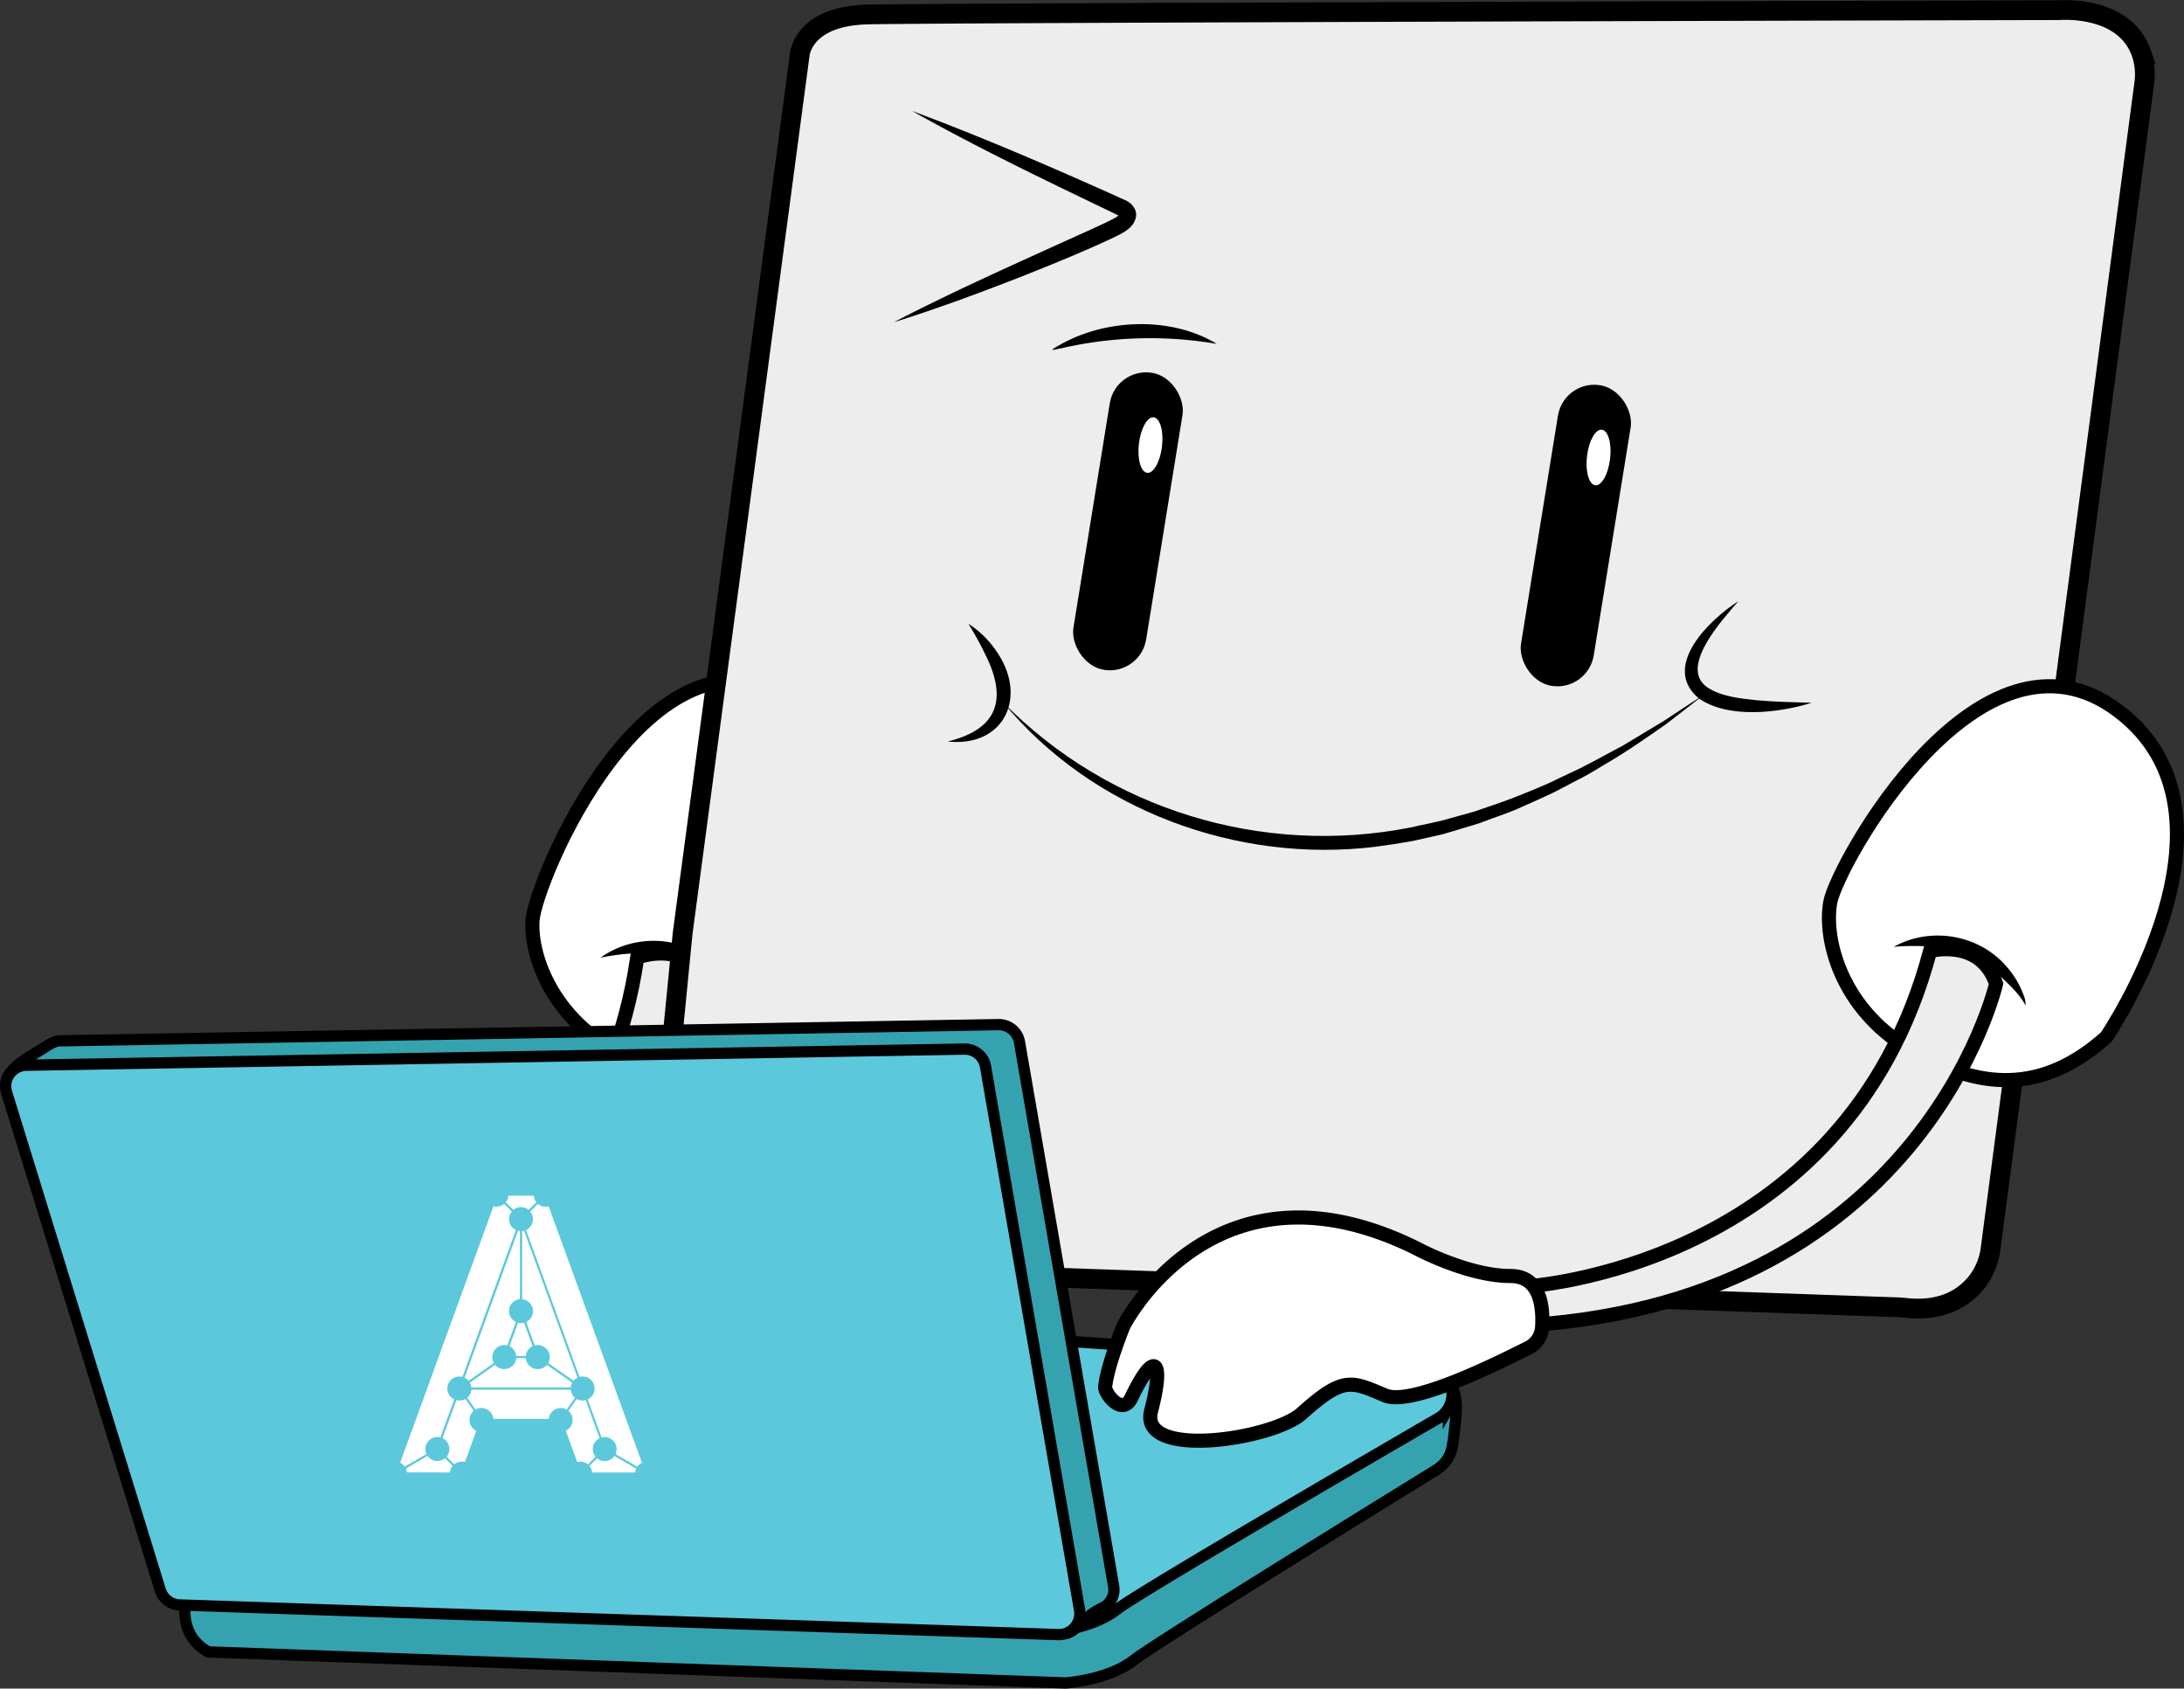
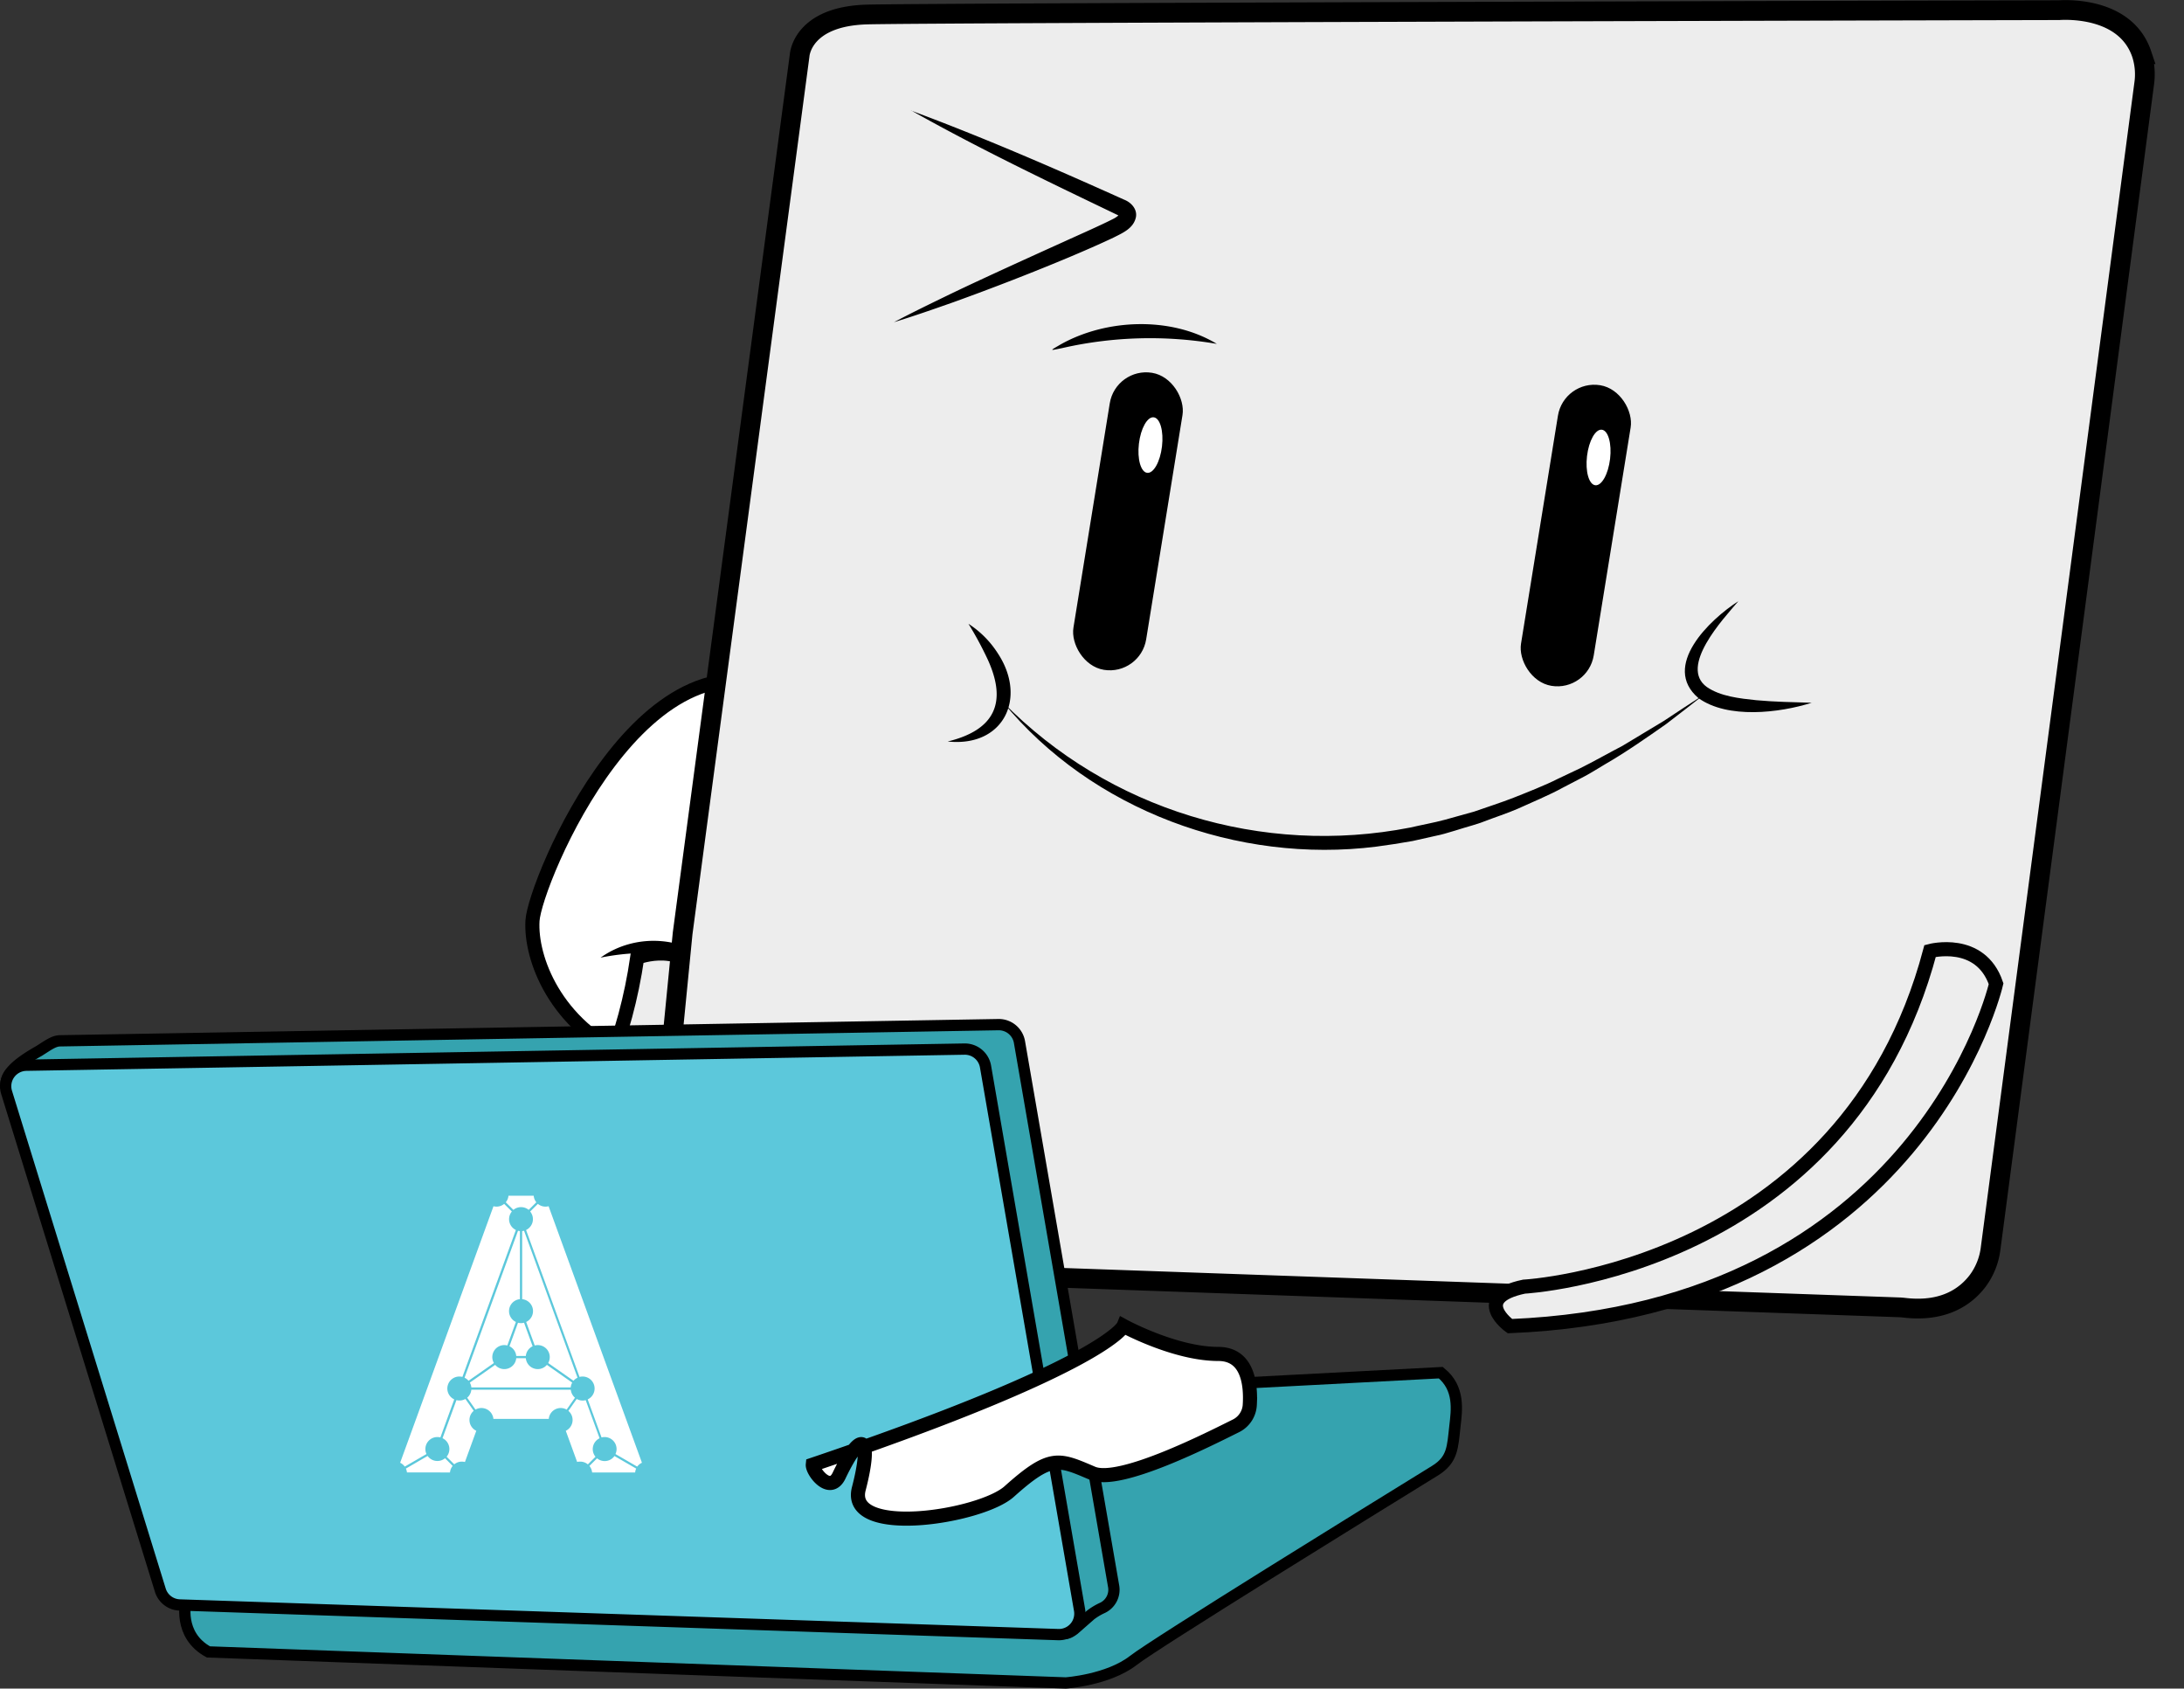
<svg xmlns="http://www.w3.org/2000/svg" xmlns:ns1="http://sodipodi.sourceforge.net/DTD/sodipodi-0.dtd" xmlns:ns2="http://www.inkscape.org/namespaces/inkscape" viewBox="0 0 774.44 598.66" version="1.1" id="svg46" ns1:docname="mascot_code.svg" xml:space="preserve" ns2:version="1.2.2 (732a01da63, 2022-12-09)">
  <rect x="0" y="0" width="774.44" height="598.66" fill="#333333" stroke="none" />
  <defs id="defs50" />
  <ns1:namedview id="namedview48" pagecolor="#ffffff" bordercolor="#000000" borderopacity="0.25" ns2:showpageshadow="2" ns2:pageopacity="0.0" ns2:pagecheckerboard="0" ns2:deskcolor="#d1d1d1" showgrid="false" ns2:zoom="0.949644" ns2:cx="551.78572" ns2:cy="297.4799" ns2:window-width="1920" ns2:window-height="991" ns2:window-x="-9" ns2:window-y="-9" ns2:window-maximized="1" ns2:current-layer="svg46" />
  <g id="Capa_2" data-name="Capa 2">
    <g id="레이어_7" data-name="레이어 7">
      <path d="M291.51,362.64s44.07-84.11-9-115.34S189.62,313,188.82,326.39s8.1,37,34,48.56S271.25,385.42,291.51,362.64Z" style="fill:#fff;stroke:#000;stroke-miterlimit:10;stroke-width:5px" id="path2" />
      <path d="M261.78,354.76c-2.51-3.64-6.59-6.67-10.14-9.25a41.57,41.57,0,0,0-24.88-7.61,81.91,81.91,0,0,0-13.8,1.61c12.42-8.9,30.14-7.78,41.15,3a30.94,30.94,0,0,1,6.56,8.82,8.77,8.77,0,0,1,1.11,3.47Z" id="path4" />
      <path d="M96.51,474.17s112.57-19,129.45-134.69c0,0,17.13-6.76,24.57,8.87,0,0-13,117.64-157.38,140.3C93.15,488.65,78.09,480.32,96.51,474.17Z" style="fill:#ededed;stroke:#000;stroke-miterlimit:10;stroke-width:5px" id="path6" />
      <path d="M65.91,567.65s-3,12,8,18l304,11s15-1,24-8c7.68-6,84.56-53.46,106.93-67.25,6.34-3.91,6.23-8.35,7.07-15.75.66-5.77,1.8-13.47-5-19l-127.79,6.71S66.91,545.65,65.91,567.65Z" style="fill:#35a3af;stroke:#000;stroke-miterlimit:10;stroke-width:4px" id="path8" />
-       <path d="M59.91,549.65s-2.37,9.5,4.85,15.82a9.59,9.59,0,0,0,6,2.29L371.3,578.63a8.16,8.16,0,0,0,1.31,0c3.06-.29,15.46-1.84,23.3-7.94,8.28-6.44,99.56-59.46,114.06-67.87a9.7,9.7,0,0,0,3.52-3.45l.12-.21a10,10,0,0,0-8-14.9l-127.35-8.78a10,10,0,0,0-2.32.11C355.23,479,60.88,528.43,59.91,549.65Z" style="fill:#5cc8db;stroke:#000;stroke-miterlimit:10;stroke-width:4px" id="path10" />
      <path d="M242.06,330.9,283.54,19.7s.7-13.93,23.93-14.56C330,4.53,706.63,3.66,728.52,3.61c.53,0,1.05,0,1.58,0,3.7-.24,23.87-.73,29.35,15.59a23.53,23.53,0,0,1,.86,10.55L705.86,442.65a24.24,24.24,0,0,1-4.58,11.46c-4.08,5.38-11.79,11.14-25.84,9.54-.69-.08-1.39-.15-2.09-.17l-414.13-14.6c-.8,0-1.59,0-2.38,0-4.84.3-26.61.22-23.82-25.82Z" style="fill:#ededed;stroke:#000;stroke-miterlimit:10;stroke-width:7px" id="path12" />
      <rect x="386.92" y="131.48" width="26.12" height="106.68" rx="13.06" transform="translate(34.69 -61.57) rotate(9.2)" id="rect14" />
      <ellipse cx="407.98" cy="157.8" rx="9.91" ry="4.12" transform="translate(203.49 544.5) rotate(-83.28)" style="fill:#fff" id="ellipse16" />
      <rect x="545.73" y="135.87" width="26.12" height="107.97" rx="13.06" transform="translate(37.54 -86.89) rotate(9.2)" id="rect18" />
      <ellipse cx="566.89" cy="162.2" rx="9.91" ry="4.12" transform="translate(339.42 706.2) rotate(-83.28)" style="fill:#fff" id="ellipse20" />
      <path d="M323.06,39.21c25.21,9.36,49.8,20,74.27,31l1.27.57c2.39.91,4.68,3.24,4.21,6.12-.8,4.06-4.67,5.66-7.9,7.3-5.07,2.41-10.19,4.62-15.34,6.8-13.25,5.57-27.89,11.24-41.46,16.13-7,2.46-14,4.92-21.11,7.09,6.58-3.48,13.25-6.7,19.92-9.94,11.14-5.37,28.93-13.43,40.34-18.59,4.72-2.16,12.9-5.74,17.42-8.06a8.15,8.15,0,0,0,1.75-1.12,3.93,3.93,0,0,0,.51-.52c.1-.13.07-.16,0,0a1,1,0,0,0,.12.61c-24.73-11.88-50-23.93-74-37.46Z" id="path22" />
      <path d="M431.55,121.93a140.08,140.08,0,0,0-55,1.5c-4.37.88-4.53,1.06-.49-1.3,16.29-9.17,39.27-10,55.45-.2Z" id="path24" />
      <path d="M355.64,248.93c37.44,38.16,92.07,54.7,144.37,44.47,3.85-.9,8.63-1.76,12.43-2.8l10.24-2.85c4.46-1.58,9.66-3.21,14.06-4.95s11.38-4.48,15.7-6.7l7.73-3.66c4.44-2.17,10.7-5.72,15.12-8L590,255.58q7.15-4.76,14.4-9.43-6.76,5.32-13.62,10.57c-6.77,4.75-14.4,10.08-21.64,14.24-2.26,1.33-5.18,3.2-7.46,4.38l-7.68,4c-4.29,2.39-11.19,5.28-15.71,7.34-3.67,1.61-8.44,3.16-12.19,4.61-1.16.48-2.91,1-4.13,1.37-2.94.8-9.64,3.07-12.55,3.59l-8.51,1.91c-4.29.77-8.61,1.43-12.92,2-49,6.14-100.86-12.89-132.36-51.28Z" id="path26" />
      <path d="M616.41,213.15c-5.4,6.31-21.16,23.22-11.16,30.42,4.82,3.32,11.59,4.05,17.5,4.67,6.43.6,13,.69,19.66.91-11.48,3.62-29.75,5.8-40.14-1.65-13.28-11.29,4-27.88,14.14-34.35Z" id="path28" />
      <path d="M336.05,262.88c16.67-4.06,21.26-13.78,14.11-29.25a124.36,124.36,0,0,0-6.75-12.48,34.65,34.65,0,0,1,10.41,10.47c10.51,15.93,2,33.36-17.77,31.26Z" id="path30" />
      <path d="M394.85,562.14,361.5,369.43a7.45,7.45,0,0,0-7.46-6.17L21.32,369c-2.26,0-4.41,1.67-7.53,3.62h0c-17.4,9.83-11.88,14-5.4,23.95L54,548.45a23.75,23.75,0,0,0,21.77,16.89l295.66,12c5.46.22,5.07,3.62,9.44.34l5.86-5.14a21.67,21.67,0,0,1,3.94-2.39A7.12,7.12,0,0,0,394.85,562.14Z" style="fill:#35a3af;stroke:#000;stroke-miterlimit:10;stroke-width:4px" id="path32" />
      <path d="M56.85,563.76,2.34,387.29a7.44,7.44,0,0,1,7-9.64L342,371.93a7.45,7.45,0,0,1,7.46,6.17l33.35,192.71a7.43,7.43,0,0,1-7.58,8.7L63.71,569A7.43,7.43,0,0,1,56.85,563.76Z" style="fill:#5cc8db;stroke:#000;stroke-miterlimit:10;stroke-width:4px" id="path34" />
-       <path d="M746.89,367.65s53.4-78.51,4.27-115.6S651.34,306.73,649,319.9s3.82,37.64,28.26,52.13S724.15,388,746.89,367.65Z" style="fill:#fff;stroke:#000;stroke-miterlimit:10;stroke-width:5px" id="path36" />
-       <path d="M718.25,356.43c-2.07-3.91-5.78-7.38-9-10.35a41.6,41.6,0,0,0-23.84-10.41,81.6,81.6,0,0,0-13.89,0c13.35-7.42,30.83-4.29,40.54,7.64a31.17,31.17,0,0,1,5.51,9.51,8.79,8.79,0,0,1,.7,3.58Z" id="path38" />
      <path d="M540.41,456.15s114-6,144-119c0,0,17.8-4.75,23.4,11.62,0,0-26.4,115.38-172.4,121.38C535.41,470.15,521.41,460.15,540.41,456.15Z" style="fill:#ededed;stroke:#000;stroke-miterlimit:10;stroke-width:5px" id="path40" />
-       <path d="M398.39,470.08S430,407,502.05,442.45c0,0,18.22,9.93,33.61,9.93,10.58,0,11.58,11,11.18,17.92a8.86,8.86,0,0,1-4.77,7.5c-9.5,4.71-41.39,21-51,16.89-12.15-5.18-14.82-6.72-29.56,6.48-10.13,9.07-57.86,16.49-53.32-1,4.72-18.12,1.3-22-7-4.65-3.25,6.79-9.55-1.56-9.31-3.89C392.72,483.9,398.39,470.08,398.39,470.08Z" style="fill:#fff;stroke:#000;stroke-miterlimit:10;stroke-width:5px" id="path42" />
+       <path d="M398.39,470.08c0,0,18.22,9.93,33.61,9.93,10.58,0,11.58,11,11.18,17.92a8.86,8.86,0,0,1-4.77,7.5c-9.5,4.71-41.39,21-51,16.89-12.15-5.18-14.82-6.72-29.56,6.48-10.13,9.07-57.86,16.49-53.32-1,4.72-18.12,1.3-22-7-4.65-3.25,6.79-9.55-1.56-9.31-3.89C392.72,483.9,398.39,470.08,398.39,470.08Z" style="fill:#fff;stroke:#000;stroke-miterlimit:10;stroke-width:5px" id="path42" />
    </g>
  </g>
  <path d="m 166.902,490.823 a 4.408,4.408 0 0 0 -0.301,-0.647 l 8.984,-6.293 a 4.249,4.249 0 0 0 7.236,-1.302 4.317,4.317 0 0 0 0.237,-1.056 h 3.397 a 4.317,4.317 0 0 0 0.237,1.056 4.249,4.249 0 0 0 7.236,1.302 l 8.98,6.293 a 4.271,4.271 0 0 0 -0.537,1.698 h -35.231 a 4.33,4.33 0 0 0 -0.237,-1.052 z m 23.278,-64.584 a 4.262,4.262 0 0 1 -0.933,-2.313 h -8.948 a 4.262,4.262 0 0 1 -0.956,2.313 l 2.705,2.696 a 4.267,4.267 0 0 1 5.428,0 z m 14.612,62.193 -2.609,-7.167 -16.352,-44.926 a 4.098,4.098 0 0 1 -0.674,0.123 v 24.134 a 4.253,4.253 0 0 1 1.425,8.074 l 3.033,8.342 a 4.253,4.253 0 0 1 4.772,6.22 l 8.975,6.289 a 4.18,4.18 0 0 1 1.43,-1.088 z m -21.106,-19.489 -3.033,8.342 a 4.253,4.253 0 0 1 2.409,3.443 h 3.397 a 4.253,4.253 0 0 1 2.409,-3.443 l -3.037,-8.342 a 4.144,4.144 0 0 1 -2.145,0 z m -7.623,-41.16 a 4.399,4.399 0 0 1 -1.075,-0.141 l -33.1,90.944 a 4.276,4.276 0 0 1 1.639,1.366 l 7.705,-4.458 a 4.185,4.185 0 0 1 -0.392,-1.771 4.258,4.258 0 0 1 4.253,-4.253 4.362,4.362 0 0 1 1.07,0.141 l 4.909,-13.492 a 4.253,4.253 0 0 1 2.901,-7.96 l 2.609,-7.172 16.347,-44.921 a 4.249,4.249 0 0 1 -1.425,-6.553 l -2.732,-2.709 a 4.226,4.226 0 0 1 -2.709,0.979 z m 7.627,8.556 -16.352,44.926 -2.609,7.167 a 4.262,4.262 0 0 1 1.412,1.088 l 8.989,-6.293 a 4.249,4.249 0 0 1 4.768,-6.216 l 3.037,-8.342 a 4.253,4.253 0 0 1 1.425,-8.078 v -24.134 a 3.953,3.953 0 0 1 -0.669,-0.118 z m 22.035,81.846 a 4.239,4.239 0 0 1 2.732,0.979 l 2.705,-2.705 a 4.258,4.258 0 0 1 1.457,-6.557 l -4.932,-13.511 a 4.221,4.221 0 0 1 -3.188,-0.419 l -2.951,4.217 a 4.249,4.249 0 0 1 -0.92,7.067 l 4.021,11.038 a 4.362,4.362 0 0 1 1.075,-0.109 z m -46.164,3.839 a 4.198,4.198 0 0 1 0.956,-2.309 l -2.709,-2.732 a 4.244,4.244 0 0 1 -6.175,-0.811 l -7.705,4.481 a 4.189,4.189 0 0 1 0.373,1.366 z m 65.663,0 a 4.098,4.098 0 0 1 0.369,-1.366 l -7.705,-4.458 a 4.244,4.244 0 0 1 -6.175,0.811 l -2.705,2.705 a 4.262,4.262 0 0 1 0.956,2.313 z m 2.409,-3.438 -33.1,-90.944 a 4.399,4.399 0 0 1 -1.075,0.141 4.226,4.226 0 0 1 -2.732,-0.979 l -2.732,2.709 a 4.249,4.249 0 0 1 -1.453,6.553 l 16.347,44.921 2.609,7.172 a 4.253,4.253 0 0 1 2.901,7.96 l 4.909,13.492 a 4.362,4.362 0 0 1 1.07,-0.141 4.258,4.258 0 0 1 4.258,4.258 4.185,4.185 0 0 1 -0.392,1.771 l 7.705,4.458 a 4.276,4.276 0 0 1 1.685,-1.371 z m -63.837,-0.401 a 4.13,4.13 0 0 1 1.07,0.141 l 4.025,-11.07 a 4.249,4.249 0 0 1 -0.911,-7.081 l -2.955,-4.212 a 4.148,4.148 0 0 1 -0.642,0.301 4.226,4.226 0 0 1 -2.527,0.118 l -4.941,13.501 a 4.258,4.258 0 0 1 1.457,6.557 l 2.705,2.705 a 4.244,4.244 0 0 1 2.719,-0.961 z m 10.929,-16.202 a 4.098,4.098 0 0 1 0.232,1.056 h 19.635 a 4.148,4.148 0 0 1 0.232,-1.056 4.253,4.253 0 0 1 5.464,-2.541 4.148,4.148 0 0 1 0.642,0.301 l 2.955,-4.217 a 4.167,4.167 0 0 1 -1.243,-1.78 4.362,4.362 0 0 1 -0.237,-1.056 h -35.268 a 4.253,4.253 0 0 1 -1.48,2.837 l 2.955,4.212 a 4.148,4.148 0 0 1 0.642,-0.301 4.258,4.258 0 0 1 5.455,2.532 z" style="fill:#ffffff;stroke-width:0.455" id="path166" />
</svg>